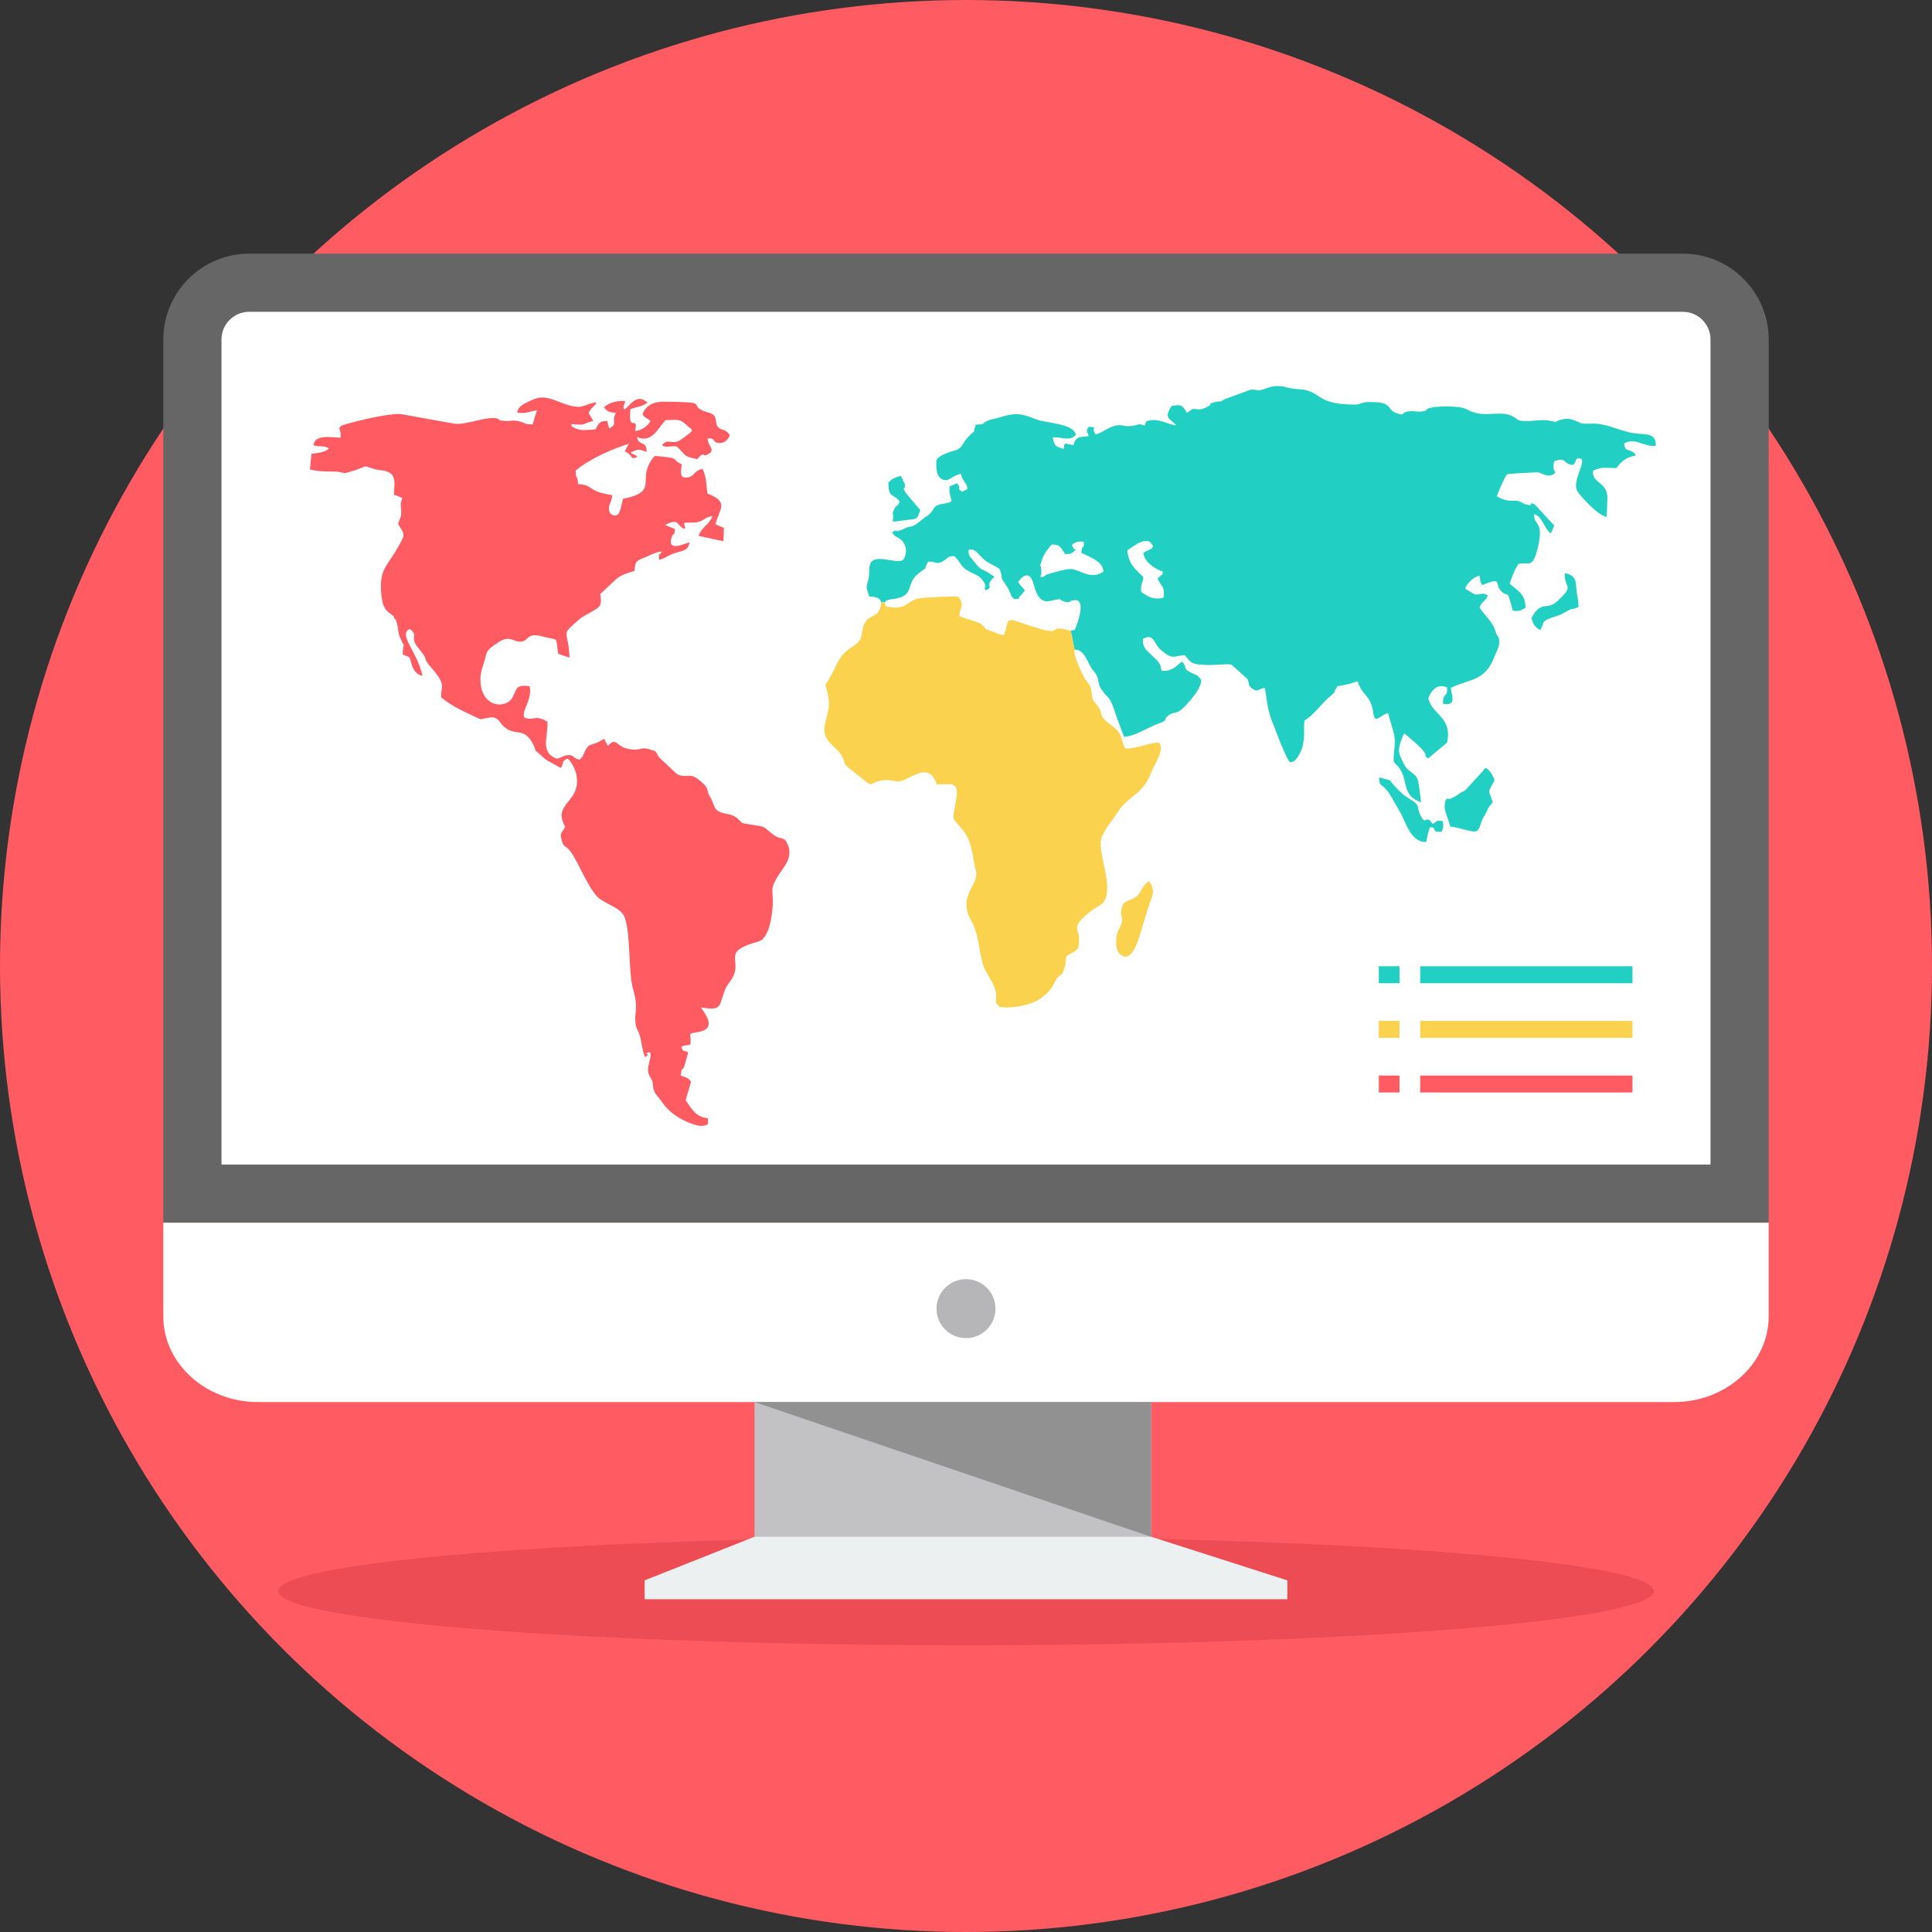
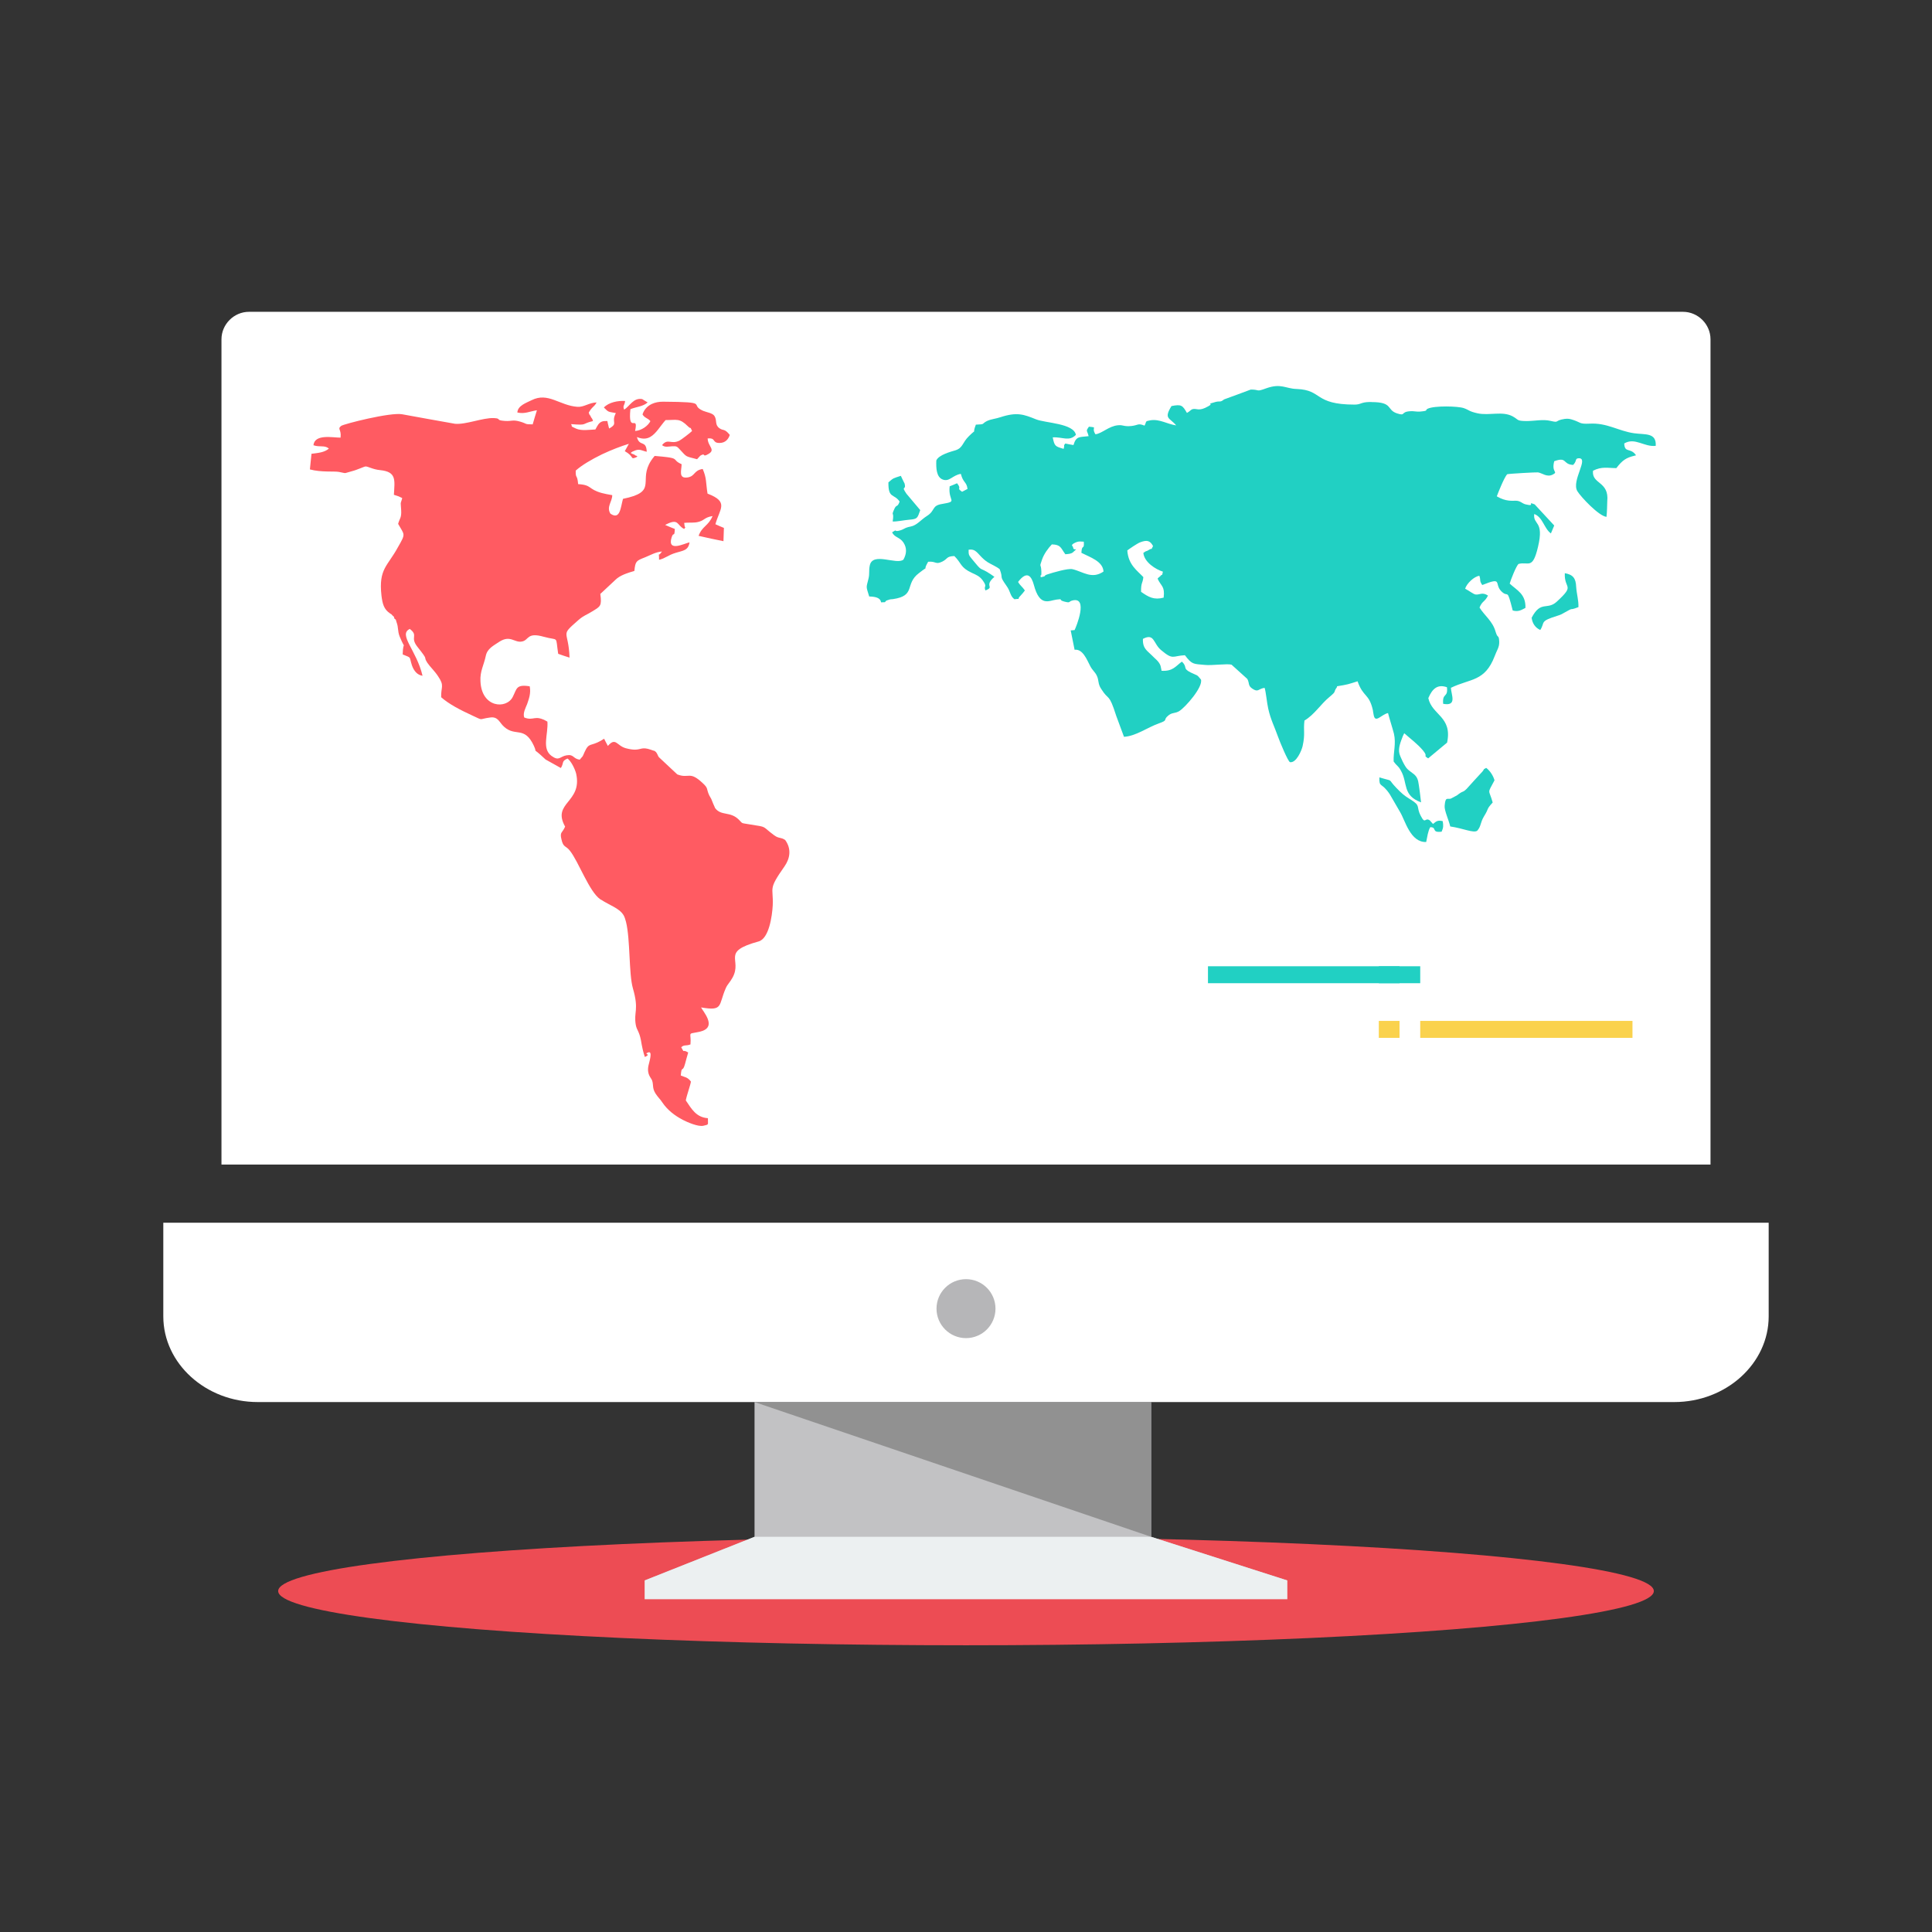
<svg xmlns="http://www.w3.org/2000/svg" height="800px" width="800px" version="1.1" id="Layer_1" viewBox="0 0 512 512" xml:space="preserve">
  <rect x="0" y="0" width="512" height="512" fill="#333333" stroke="none" />
-   <circle style="fill:#FF5B62;" cx="256" cy="256" r="256" />
  <ellipse style="fill:#ED4C54;" cx="256" cy="421.646" rx="182.284" ry="14.369" />
-   <path style="fill:#666666;" d="M65.982,67.223h380.037c12.486,0,22.7,10.217,22.7,22.702V324.03H43.279V89.924  c0-12.486,10.214-22.702,22.7-22.702H65.982z" />
  <g>
    <path style="fill:#FFFFFF;" d="M58.695,308.615h394.607V89.921c0-3.979-3.308-7.287-7.287-7.287H65.979   c-3.976,0-7.287,3.308-7.287,7.287v218.693h0.003V308.615z" />
    <path style="fill:#FFFFFF;" d="M468.718,324.03v24.827c0,12.489-11.261,22.702-25.026,22.702H68.303   c-13.765,0-25.026-10.214-25.026-22.702V324.03h425.438H468.718z" />
  </g>
  <circle style="fill:#B6B6B8;" cx="256" cy="346.803" r="7.814" />
  <path style="fill:#C2C2C4;" d="M305.066,407.272l36.096,11.564H170.836l29.123-11.564v-35.712h105.104v35.712H305.066z" />
  <path style="fill:#ECF0F1;" d="M199.959,407.272h105.104l36.096,11.564v4.981h-85.161h-85.164v-4.981l29.123-11.564H199.959z" />
  <path style="fill:#919191;" d="M199.959,371.559h105.104v35.712L199.959,371.559z" />
-   <path style="fill:#21D0C3;" d="M376.375,256.071h56.25v4.493h-56.25V256.071z" />
+   <path style="fill:#21D0C3;" d="M376.375,256.071v4.493h-56.25V256.071z" />
  <path style="fill:#FAD24D;" d="M376.375,270.55h56.25v4.493h-56.25V270.55z" />
-   <path style="fill:#FF5B62;" d="M376.375,285.028h56.25v4.493h-56.25V285.028z" />
  <path style="fill:#21D0C3;" d="M370.888,256.071H365.4v4.493h5.487V256.071z" />
  <path style="fill:#FAD24D;" d="M370.888,270.55H365.4v4.493h5.487V270.55z" />
-   <path style="fill:#FF5B62;" d="M370.888,285.028H365.4v4.493h5.487V285.028z" />
  <path style="fill:#21D0C3;" d="M363.459,106.554c5.86,0,3.853,2.072,6.825,3.016c2.368,0.756,0.764-0.469,3.533-0.596  c0.844-0.063,1.69,0.187,2.531,0.095c2.41-0.221,1.165-0.346,2.007-0.756c1.768-0.847,8.031-0.69,9.558-0.158  c1.524,0.535,1.283,0.85,3.693,1.385c3.093,0.656,6.505-0.661,9.236,0.784c1.729,0.944,0.968,1.228,3.696,1.26  c2.248,0,4.375-0.535,6.423-0.032c2.408,0.564,0.842-0.095,3.691-0.535c0.923-0.124,1.445,0,2.29,0.283  c2.009,0.661,1.566,1.099,4.257,0.976c4.737-0.28,7.628,1.946,11.885,2.544c2.932,0.406,5.904-0.221,5.703,3.331  c-3.051,0.377-5.498-2.326-8.352-0.63c0.121,2.67,1.647,0.973,3.132,3.142c-0.118,0.034-0.278,0.063-0.362,0.095  c-2.248,0.535-3.253,1.194-4.858,3.298c-2.209,0-3.855-0.501-6.185,0.693c-0.401,3.646,4.336,2.702,3.775,8.139  c-0.039,1.005-0.039,2.673-0.202,4.084c-2.007-0.187-6.786-5.28-7.709-6.789c-1.69-2.768,3.213-8.892,0.322-8.737  c-1.044,0.066-0.362,0.661-1.445,1.763c-2.851-0.129-1.527-2.264-5.02-0.976c-0.802,3.082,1.165,2.702-0.362,3.52  c-1.566,0.815-2.77-0.377-3.937-0.567c-0.242-0.063-7.83,0.343-8.189,0.501c-0.844,1.007-2.368,4.873-2.731,5.847  c2.489,1.477,4.215,1.131,5.099,1.162c1.207,0.032,1.608,0.759,2.571,0.973c2.851,0.693,0.081-0.913,2.368,0  c1.726,1.888,3.452,3.741,5.181,5.597c-0.322,0.722-0.603,1.411-0.884,2.104c-1.846-1.379-2.127-4.305-4.414-5.152  c-0.362,3.016,2.691,1.632,1.002,8.703c-1.445,6.161-2.529,3.835-5.138,4.525c-0.603,0.377-2.206,4.525-2.366,5.217  c1.925,1.792,4.294,2.736,4.173,6.439c-1.125,0.567-1.846,1.099-3.37,0.69c-1.608-6.348-1.086-3.174-3.011-5.089  c-2.006-2.012,0.522-3.897-5.06-1.666c-0.844-1.225-0.322-1.099-0.766-2.45c-1.403,0.187-3.332,2.009-3.775,3.423  c1.207,0.63,2.167,1.445,2.77,1.54c1.165,0.124,1.726-0.722,3.295,0.28c-0.884,1.76-1.527,1.382-2.248,3.174  c1.283,2.104,3.494,3.615,4.255,6.41c0.039,0.095,0.081,0.218,0.121,0.346c0.443,1.445,0.766,0.346,0.842,2.355  c0.042,1.477-0.682,2.296-1.204,3.772c-2.61,6.818-6.423,5.879-11.601,8.391c0.081,1.886,1.726,4.931-2.049,4.242  c-0.28-3.045,1.327-1.477,1.005-4.396c-2.45-0.85-3.855,0.312-4.939,2.888c0.963,4.525,6.423,4.87,4.978,11.785  c-1.69,1.411-3.373,2.797-5.02,4.181c-1.527-0.976,0.121-0.255-1.324-2.046c-1.527-1.823-3.333-3.111-5.018-4.619  c-0.124,0.252-0.244,0.501-0.364,0.756c-0.561,1.474-1.283,3.14-0.92,4.619c0.16,0.753,1.445,3.517,2.127,4.116  c1.207,1.162,2.447,1.414,2.851,3.237c0.16,0.627,0.764,5.309,0.764,5.592c-4.978-1.823-3.494-5.123-5.301-8.328  c-0.764-1.445-0.963-1.102-1.967-2.515c-0.081-2.576,0.682-4.682,0.081-7.35c-0.401-1.574-1.165-3.868-1.566-5.469  c-1.807,0.377-3.412,2.89-3.817,0.441c-0.079-0.441-0.16-0.85-0.2-1.225c-1.044-4.525-2.529-3.3-4.055-7.638  c-2.45,0.784-2.529,0.85-5.421,1.319l-0.039,0.053l0.008,0.16c-1.154,1.6,0.058,0.92-1.962,2.592  c-2.41,1.98-3.976,4.685-6.665,6.285c-0.322,2.799,0.242,3.425-0.48,6.757c-0.28,1.223-1.687,4.522-3.333,4.273  c-0.522-0.095-2.731-5.437-3.253-6.914c-0.884-2.513-1.888-4.367-2.529-7.261c-0.362-1.54-0.606-4.493-0.968-5.529  c-1.726,0.25-1.645,1.322-3.292,0.189c-1.165-0.815-0.64-1.319-1.285-2.547c-1.366-1.257-2.77-2.513-4.173-3.77  c-1.086-0.343-5.265,0.252-7.029,0.06c-3.171-0.28-3.452-0.095-5.341-2.573c-3.332,0.158-3.051,1.379-6.301-1.353  c-2.13-1.758-1.729-4.588-4.821-2.982c-0.118,2.576,1.165,3.142,2.329,4.339c0.842,0.91,1.888,1.54,2.329,2.765  c0.039,0.032,0.242,1.196,0.28,1.35c3.011,0.189,3.735-1.225,5.38-2.421c1.608,1.477,0.039,1.732,2.368,2.89  c1.846,0.913,1.487,0.377,2.691,1.851c0.603,1.983-4.134,7.355-5.703,8.331c-1.204,0.753-1.849,0.314-2.93,1.194  c-1.605,1.322,0.202,1.133-2.61,2.138c-3.008,1.07-5.983,3.331-9.154,3.52c-0.685-1.823-1.364-3.678-2.049-5.532  c-2.006-6.314-1.928-3.866-3.974-7.134c-0.965-1.414-0.564-2.326-1.207-3.583c-0.443-0.941-1.125-1.35-1.726-2.513  c-0.923-1.792-2.006-4.588-4.134-4.305l-1.033-5.133c0.267-0.005,0.603-0.032,1.033-0.084c0.441-0.878,3.693-8.863-0.525-7.856  c-1.246,0.312-0.401,0.753-2.167,0.312c-1.846-0.469-0.079-0.815-2.127-0.533c-2.009,0.28-4.417,2.012-5.985-3.926  c-0.601-2.141-1.687-3.992-4.173-0.759c0.643,1.102,1.083,1.196,1.805,2.264c-0.2,0.312-0.881,1.102-1.123,1.35  c-1.364,1.319,0.564,0.69-1.647,0.973c-1.204-0.878-0.963-2.012-2.127-3.58c-2.049-2.924-0.724-1.571-1.771-4.367  c-0.821-0.706-2.18-1.233-3.292-1.925v-0.021l-0.06-0.042c-0.28-0.187-0.561-0.375-0.802-0.598c-1.768-1.537-2.13-2.919-4.095-2.576  c-0.042,1.445,0.16,1.508,0.884,2.452c2.731,3.331,1.888,2.201,4.013,3.423l0.081,0.045v0.013c0.498,0.28,1.078,0.677,1.867,1.238  c-2.72,2.339-0.218,2.599-1.867,3.378v0.003l-0.018,0.008l-0.06,0.032c-0.163,0.06-0.32,0.126-0.441,0.187  c-0.564-1.382,0.682-0.722-0.766-2.734c-0.802-1.036-1.563-1.35-2.807-1.92c-3.135-1.445-2.731-2.573-4.659-4.461  c-2.169,0.066-1.687,0.724-3.213,1.479c-1.846,0.878-1.563-0.155-3.733,0.032c-1.768,3.048,0.764,0.504-2.45,3.019  c-3.855,2.919-0.682,5.97-6.865,6.883c-0.443,0.06-0.606,0-1.041,0.155c-1.128,0.393-0.53,0.087-1.104,0.659l-1.023,0.039l0,0  c-0.166-1.285-1.605-1.5-3.137-1.55c-0.842-2.797-0.842-2.104-0.2-4.68c0.362-1.445,0.039-2.141,0.362-3.586  c0.802-3.612,7.103-0.029,8.913-1.508c0.842-1.54,0.965-3.045,0-4.525c-1.007-1.477-2.329-1.287-3.011-2.702  c1.524-1.005,0.398-0.126,1.726-0.409c1.563-0.343,1.361-0.784,3.208-1.131c1.647-0.314,2.694-1.795,4.299-2.797  c2.288-1.445,1.202-2.736,3.974-3.174c4.459-0.756,1.566-0.63,2.051-4.685c0.677-0.25,1.319-0.535,1.964-0.815  c1.406,1.792-0.362,1.07,1.324,2.261c0.443-0.25,0.965-0.501,1.445-0.751c-0.242-1.951-1.165-1.574-1.768-3.992  c-2.209,0.343-3.011,2.167-4.777,1.508c-1.726-0.63-1.804-3.048-1.726-5.06c0.64-1.508,3.853-2.324,5.096-2.702  c2.009-0.661,1.726-1.98,3.575-3.775c2.41-2.358,0.64,0.032,1.807-3.014c2.649-0.097,1.406-0.192,2.969-0.976l0.06-0.024  l0.018-0.008l0.142-0.055c0.923-0.409,2.127-0.504,3.331-0.913c4.414-1.445,6.222-0.722,9.433,0.567  c2.492,1.005,9.998,1.036,10.562,4.116c-1.807,1.851-3.533,0.501-6.143,0.664c0.483,2.387,0.685,2.387,2.89,3.045  c0.362-1.133-0.16-0.69,0.441-1.414c0.724,0.158,1.445,0.28,2.167,0.406c0.724-2.418,1.566-2.072,4.018-2.355  c-0.401-1.666-0.844-1.194,0.079-2.513c2.531,0.25,0.485,0.032,1.726,2.012c1.768-0.221,3.494-2.138,5.943-2.389  c1.527-0.155,1.445,0.409,3.612,0.192c1.768-0.192,1.687-0.818,3.454-0.095c0.64-1.165,0-1.133,1.563-1.414  c2.41-0.409,4.498,1.036,6.828,1.35c-1.726-2.075-3.37-1.668-1.246-5.123c2.691-0.535,2.932-0.158,4.095,1.82  c0.802-0.438,1.044-0.878,1.485-1.005c1.207-0.283,1.608,0.722,4.215-0.784c1.647-0.913-1.044-0.317,1.928-1.133  c1.165-0.283,1.165,0.189,2.206-0.659c2.371-0.85,4.701-1.729,7.069-2.61c2.529-0.032,1.246,0.722,4.137-0.346  c3.934-1.385,5.057,0.095,8.029,0.189c6.953,0.264,4.488,4.139,15.363,4.139c1.729,0,1.608-0.661,4.055-0.69  c0.121,0,0.242,0,0.404,0L363.459,106.554z M405.899,163.715c0.2,1.508,0.963,2.639,2.29,3.237c1.364-2.135-0.322-2.261,4.656-3.804  c0.322-0.095,0.643-0.221,0.923-0.343c4.257-2.387,1.324-0.661,4.538-1.917c0.042-1.946-0.443-3.237-0.603-5.341  c-0.081-2.358-0.884-3.271-3.011-3.646c-0.202,4.369,2.851,2.956-2.088,7.509c-2.571,2.421-4.257-0.406-6.704,4.307L405.899,163.715  L405.899,163.715z M377.954,223.139c0.28-1.319,0.483-2.953,1.083-3.929c1.888,0,0.163,1.54,3.014,1.194  c0.483-1.097,0.483-1.632,0.28-2.797c-1.285-0.283-1.645-0.032-2.571,0.756c-0.28-0.314-0.559-0.627-0.842-0.944  c-1.324-0.941-1.165,1.228-2.408-1.225c-1.324-2.544,0.16-2.578-2.731-4.336c-1.768-1.07-2.371-1.666-3.814-3.145  c-2.489-2.61-0.283-1.445-4.417-2.702c-0.081,2.859,0.561,1.165,2.77,4.493c0.923,1.574,1.807,3.145,2.731,4.714  c1.327,2.169,2.694,8.076,6.909,7.922h-0.003V223.139z M384.335,219.018c3.575,0.535,6.14,1.825,7.148,1.133  c1.086-1.228,0.724-2.041,1.807-3.835c1.445-2.324,0.441-1.6,2.288-3.646c-1.044-3.738-1.527-2.072,0.48-5.876  c-0.32-1.191-1.204-2.573-2.209-3.295c-1.165,0.722-0.16-0.097-0.963,0.939c-1.408,1.54-2.853,3.082-4.218,4.622  c-1.207,1.165-0.724,0.28-2.571,1.729c-0.522,0.283-1.044,0.567-1.605,0.85c-0.884,0.312-1.448-0.69-1.647,1.917  c-0.121,1.194,1.123,3.863,1.485,5.463L384.335,219.018z M298.745,145.87c0.28,3.838,2.61,5.312,4.257,7.071  c-0.202,1.823-0.646,1.35-0.606,3.895c1.97,1.385,3.412,2.233,5.985,1.54c0.362-3.079-0.646-2.922-1.605-5.025  c0.16-0.252,0.601-0.567,0.682-0.63c0.722-0.941,0.362,0.377,0.722-1.228c-1.886-0.596-4.939-2.481-5.178-4.962  c0.92-0.722,0.64-0.283,1.322-0.722c1.485-0.944,0.362,0.501,1.246-1.099c-0.761-1.445-1.608-1.7-3.452-0.976  C301.315,144.051,299.186,145.527,298.745,145.87z M282.322,146.878c-1.244-1.695-1.165-2.544-3.573-2.607  c-0.963,1.007-2.088,2.513-2.61,4.052c-0.802,2.326-0.242,0.724-0.16,3.237c-0.042,0.095,0,0.223,0,0.314  c-0.042,1.508-0.404-0.283-0.163,1.102c1.888-0.377,0.443-0.346,1.849-0.786c1.324-0.438,5.38-1.634,6.544-1.35  c2.77,0.627,5.102,2.768,8.234,0.627c-0.16-2.731-3.536-3.77-5.863-4.965c0.124-2.513,0.802-0.533,0.64-2.951  c-0.802-0.032-1.283-0.158-2.046,0.155c-1.805,0.784-0.805,1.007-0.805,1.287c0.081,1.35,1.807-0.28-0.037,1.385  c-0.522,0.441-1.366,0.441-2.009,0.501H282.322z M235.441,127.827c-0.076,4.401,1.487,2.922,2.972,5.091  c-0.68,1.854-0.802,0.409-1.563,2.324c-0.682,1.605,0.16,0.16-0.283,2.956c1.165,0.06,2.89-0.343,4.419-0.472  c2.167-0.187,2.127-0.377,2.89-2.544c-1.204-1.445-2.41-2.89-3.654-4.336c-1.569-2.324,0-0.727-0.483-2.673  c-0.359-0.69-0.682-1.379-1.002-2.072c-2.085,0.695-1.886,0.504-3.295,1.729L235.441,127.827z" />
-   <path style="fill:#FAD24D;" d="M284.775,172.208c-0.443,1.411,1.967,6.19,2.568,7.35c0.603,1.165,1.566,1.668,1.849,3.333  c0.401,2.293-0.081,2.009,1.204,3.549c2.691,3.174-0.121,2.61,4.055,5.721c3.132,2.326,2.329,3.016,3.654,6.127  c2.049,0.564,8.15-2.106,9.194-1.322c1.246,2.169-1.442,5.626-2.127,7.512c-2.248,6.319-6.182,6.225-9.196,11.061  c-1.645,2.61-2.408,2.956-3.932,6.096c-1.729,3.551,3.491,13.385,0.362,17.503c-0.682,0.944-2.893,1.511-5.66,4.369  c-2.932,3.111,0.081,2.576-1.044,7.762c-0.884,1.196-1.967,1.26-3.053,2.106c-0.401,1.225-0.079,2.201-0.761,3.709  c-0.724,1.825-0.842,0.847-1.886,2.326c-0.764,1.16-0.685,1.632-1.566,2.702c-0.76,0.973-1.165,1.257-1.886,1.886  c-3.494,3.142-11.004,3.237-11.643,2.797c-1.768-1.479-0.561-1.854-1.005-3.929c-0.427-1.823-1.416-3.349-2.246-4.756v-0.047  l-0.063-0.108c-0.401-0.688-0.764-1.35-0.965-1.98c-1.445-4.464-0.92-7.854-3.449-12.378c-3.174-5.85,1.766-8.895,1.563-12.194  c-0.081-0.878-0.398-1.411-0.483-2.106c-0.601-3.646-0.96-6.914-3.452-9.776c-2.731-3.108-2.368-2.009-1.485-7.127  c1.123-5.876-1.445-4.369-5.057-4.525c-1.771-5.344-5.223-2.739-8.674-1.165c-2.169,0.973-2.972-0.28-5.424,0.063  c-5.461,0.722-1.162,3.016-8.472-2.642c-3.051-2.358-1.002-1.165-2.81-4.116c-0.601-1.068-2.45-2.481-3.295-3.551  c-2.77-3.394,0.522-6.818,0.042-10.715c-0.844-7.229-2.049-0.944,2.088-9.679c2.167-4.651,5.461-4.682,6.303-6.76  c0.722-1.851,0.239-3.174,1.605-4.868c1.204-1.382,2.93-1.102,3.615-3.269c0.229-0.632,0.296-1.133,0.244-1.532l0,0l1.023-0.039  l-0.066,0.063c0.525,1.196-0.197,1.005,1.888,1.287c3.814,0.501,4.297-1.792,7.069-2.358c1.364-0.283,9.918-0.63,10.518-0.472  c1.846,2.014,0.322,3.428,0.322,5.123c2.009,1.036,4.858,1.287,6.022,2.358c1.324,1.225,0.682,1.036,1.324,1.254l0.081,0.024v0.011  c0.239,0.071,0.59,0.194,1.186,0.417c1.605,0.535,1.527,0.847,3.25,0.973c1.566-5.123-0.039-4.588,7.509-2.233  c7.872,2.515,4.336,0.221,7.67,0.567c1.337,0.129,1.298,0.485,2.46,0.462l1.033,5.133h-0.001V172.208z M304.528,233.55  c-1.766,0.878-2.009,2.89-3.332,4.021c-1.445,1.29-3.373,0.693-3.937,3.079c-0.722,2.985,1.207,2.072-0.923,5.97  c-0.761,1.445-0.802,5.06,0.362,6.127c3.494,3.298,5.383-5.028,6.185-7.635c0.603-1.854,1.165-3.96,1.804-5.687  C305.331,237.571,306.254,235.934,304.528,233.55z" />
  <path style="fill:#FF5B62;" d="M165.178,242.432c-1.083-1.758-3.733-2.573-5.863-3.989c-0.121-0.032-0.2-0.063-0.239-0.126  c-2.932-2.012-5.703-9.9-8.034-12.853c-1.083-1.416-1.766-0.786-2.248-3.016c-0.522-2.041,0.28-1.697,0.965-3.394  c-3.575-6.41,4.619-6.314,2.932-14.015c-0.362-1.414-1.406-3.391-2.29-4.021c-1.687,0.722-0.884,1.131-1.768,2.515  c-1.366-0.759-2.731-1.511-4.055-2.264c-4.137-3.895-1.925-1.068-3.09-3.612c-2.489-5.344-4.861-2.358-7.83-4.997  c-1.327-1.099-1.566-2.83-3.775-2.515c-3.331,0.441-1.485,0.941-4.939-0.63c-2.932-1.35-5.985-2.922-8.031-4.743  c-0.081-2.83,0.965-2.956-0.842-5.595c-0.884-1.35-2.088-2.452-2.812-3.52c-1.283-2.041,0.603-0.189-2.61-4.21  c-2.127-2.673,0.362-2.922-2.049-4.774c-3.169,1.474,1.807,5.653,3.375,12.412c-1.364-0.189-2.288-1.26-2.812-2.768  c-0.802-2.484,0.039-1.851-2.45-2.89c0.121-4.276,0.965-0.501-0.802-4.745c-0.603-1.571-0.242-2.264-0.844-3.866  c-0.483-1.382,0.242-0.129-0.561-0.913c-0.32-0.944,0.244-0.063-0.48-0.784c-0.722-0.786-0.039-0.095-0.682-0.567  c-1.608-1.099-1.967-2.484-2.248-4.682c-0.805-7.163,1.608-7.762,4.375-12.884c2.13-3.68,1.726-3.142,0.039-6.159  c0.404-1.511,0.923-1.54,0.805-3.615c-0.121-2.421-0.28-1.319,0.28-3.174c-0.081-0.095-0.202-0.158-0.28-0.187  c-0.079,0-0.2-0.095-0.28-0.126c-0.081-0.032-0.242-0.095-0.322-0.158c-0.441-0.129-0.842-0.283-1.327-0.441  c0.2-3.835,0.802-6.098-3.654-6.536c-1.967-0.189-3.213-1.005-3.853-0.973c-0.364,0-2.212,0.913-3.615,1.257  c-2.492,0.661-1.165,0.596-3.454,0.189c-1.231-0.234-4.693,0.152-7.683-0.664l0.42-4.139c1.7-0.223,3.425-0.328,4.614-1.387  c-1.165-0.973-2.368-0.283-4.095-0.878c0.32-3.051,5.099-2.014,7.184-2.014c0.28-2.296-0.963-2.23,0.163-3.111  c0.643-0.501,13.128-3.678,16.184-3.079c4.659,0.85,9.314,1.7,13.97,2.515c2.853,0.28,7.389-1.634,10.322-1.511  c2.209,0.129,0.2,0.567,2.93,0.759c1.886,0.126,1.967-0.409,4.055,0.189c1.928,0.567,1.005,0.722,3.292,0.722  c0.362-1.225,0.722-2.481,1.125-3.741c-2.009,0.317-3.213,1.039-5.183,0.598c0.081-1.854,2.489-2.61,3.775-3.266  c4.377-2.201,7.389,1.411,12.128,1.758c1.766,0.126,3.051-1.102,5.096-1.165c-0.682,1.29-1.125,1.007-2.088,2.702  c0.884,2.326-0.359-0.756,0.685,1.319c0.16,0.252,0.28,0.252,0.443,0.913c-3.295,0.784-1.246,1.165-5.823,0.815  c0.564,0.786-0.48,0.349,1.285,1.165c1.485,0.69,3.615,0.312,5.181,0.25c0.522-0.944,0.842-1.76,1.766-2.106  c0.362-0.126,0.802-0.158,1.403-0.126c0.081,0.469,0.202,0.941,0.322,1.414c0,0.032,0.081,0.346,0.042,0.28  c0.039-0.063,0.079,0.192,0.121,0.285c2.529-1.445,0.401-1.479,1.766-4.087c-2.13-0.409-1.846-0.16-3.174-1.479  c1.287-1.385,3.775-1.854,5.624-1.729c-0.121,1.257-0.724,1.228-0.244,2.296c1.445-0.878,2.452-3.237,4.779-2.797  c0.443,0.312,0.965,0.596,1.445,0.878c-1.207,1.102-3.011,1.165-4.577,1.794c-0.682,6.818,2.209,1.099,1.246,5.781  c1.726-0.124,3.412-1.35,4.055-2.607c-0.64-0.818-1.563-0.818-2.088-1.792c0.406-1.257,1.27-2.209,2.489-2.776  c0.826-0.385,1.815-0.588,2.932-0.588c12.766,0.095,6.702,0.659,10.639,2.421c0.881,0.375,2.447,0.567,2.972,1.319  c0.802,1.196,0.039,2.324,1.319,3.269c1.125,0.815,1.287-0.032,2.773,1.791c-0.32,1.036-1.086,2.106-2.649,2.135  c-2.169,0.034-0.884-1.414-3.213-1.194c0.042,2.138,2.212,2.956,0.202,4.116c-1.766,1.039-0.643-0.375-1.967,0.346  c-0.039,0.034-0.163,0.095-0.202,0.129c-0.079,0.06-0.158,0.155-0.2,0.218c-0.242,0.255-0.443,0.475-0.64,0.695  c-3.213-0.85-2.61-0.472-4.538-2.547c-0.722-0.784-0.842-0.976-2.13-0.878c-0.802,0.029-1.844,0.372-2.61-0.314  c1.569-1.917,2.329-0.063,4.619-1.196c0.401-0.189,2.932-2.104,3.333-2.547c-0.685-1.506-0.084-0.255-1.083-1.225  c-2.251-2.233-2.893-1.666-5.941-1.666c-1.429,1.608-2.5,3.594-4.055,4.464v0.003c-0.939,0.525-2.056,0.646-3.536,0.029  c0.682,2.702,2.447,0.627,2.61,3.895c-1.165-0.221-1.768-0.786-2.972-0.375c-2.571,0.941-0.28,0.847-0.081,1.35  c0,0.032,1.207,0.155,0,0.596c-1.327,0.469-0.2-0.252-2.77-1.729c0.362-0.63,0.722-1.287,1.083-1.946  c-2.085,0.63-4.695,1.634-7.145,2.797c-2.773,1.35-5.38,2.89-6.945,4.307c-0.042,2.358,0.401,0.784,0.643,3.58  c3.733,0.223,2.531,1.319,6.264,2.358c0.724,0.187,1.647,0.377,2.773,0.567c0,1.76-1.605,3.082-0.483,4.902  c2.61,1.789,2.691-1.7,3.333-3.929c8.837-1.802,4.577-4.344,6.862-9.091l0,0c0.343-0.711,0.831-1.466,1.529-2.282  c0.682,0.032,3.449,0.317,4.055,0.443c2.007,0.343,0.926,0.815,3.093,1.758c-0.042,1.697-0.926,3.897,1.645,3.491  c1.967-0.343,1.527-1.854,3.937-2.235c1.083,2.484,0.802,3.551,1.283,6.536c5.784,2.201,3.213,3.992,2.088,8.11  c0.724,0.343,1.487,0.661,2.251,0.973c-0.039,1.194-0.081,2.355-0.121,3.52c-0.121,0-6.185-1.29-6.586-1.414  c0.923-2.581,2.61-2.607,3.699-5.249c-2.169,0.375-2.009,1.036-3.575,1.506c-1.403,0.409-2.489,0.129-3.974,0.317  c-0.522,1.695-0.039-1.479,0.121,0.688c0.081,0.818,0.483,0.034-0.081,0.913c-2.007-0.913-1.324-3.051-5.057-1.068  c0.842,0.377,1.684,0.722,2.568,1.068c-0.118,2.418-0.32,0.596-0.842,2.198c-1.287,4.116,3.494,1.571,4.737,1.35  c-0.322,2.169-1.69,2.169-3.615,2.765c-2.127,0.63-2.77,1.479-4.456,1.857c0-2.578-0.401-0.406,0.764-2.201  c-1.687,0.155-2.932,0.91-4.535,1.571l-0.16,0.06l0,0c-2.064,0.821-2.376,0.944-2.61,3.517c-1.766,0.535-3.814,1.133-5.057,2.389  c-1.246,1.162-2.492,2.324-3.696,3.457c-0.121,0.095-0.2,0.187-0.28,0.25c0.441,3.237,0,3.3-2.009,4.559  c-1.69,1.068-2.248,1.036-3.814,2.387c-5.018,4.401-2.61,2.358-2.329,9.934c-1.044-0.314-2.049-0.661-3.011-1.007  c-0.764-5.028,0.28-3.362-3.853-4.525c-4.459-1.26-3.855,0.878-5.703,1.257c-2.049,0.438-3.053-1.823-6.025,0.06  c-1.642,1.102-3.211,1.825-3.609,3.77c-0.485,2.358-1.566,4.087-1.408,6.697c0.28,7.069,6.867,7.475,8.553,4.176  c1.123-2.198,0.844-3.391,4.498-2.824c0.362,1.886-0.202,3.269-0.682,4.714c-0.322,0.85-1.207,2.387-0.766,3.551  c2.61,1.036,2.691-0.91,6.143,1.097c0.242,3.365-1.566,7.137,1.083,9.083c2.049,1.479,2.167,0.16,3.976-0.155  c2.007-0.343,1.647,0.881,3.494,1.162c1.044-1.257,0.603-0.472,1.285-2.012c1.207-2.67,1.527-1.414,4.377-3.048  c0.28-0.155,0.522-0.314,0.802-0.504c0.317,0.661,0.682,1.287,1.002,1.917c2.091-2.418,2.331-0.063,4.74,0.601  c1.033,0.275,1.774,0.375,2.342,0.383l0,0c1.753,0.024,1.93-0.807,4.321,0.021c0.283,0.129,0.643,0.223,0.968,0.314  c0.039,0,0.16,0.063,0.16,0.126c0.042,0.032,0.163,0.126,0.202,0.16c0.398,0.438,0.441,0.878,0.764,1.35  c1.647,1.54,3.295,3.082,4.899,4.588c3.169,1.225,3.169-1.07,6.783,2.352c1.524,1.414,0.842,1.385,1.687,3.206  c0.121,0.283,0.359,0.567,0.522,0.915c0.322,0.847,0.685,1.663,1.047,2.481c1.645,2.106,3.892,0.786,6.183,2.953  c1.322,1.259,0.322,0.881,3.253,1.385c4.538,0.722,2.773,0.314,6.225,2.861c1.324,0.941,1.645,0.406,2.888,1.223  c1.726,2.358,1.285,4.902-0.16,6.977c-4.456,6.348-2.93,5.312-3.132,10.34c-0.16,2.89-1.002,8.861-3.775,9.584  c-10.075,2.768-4.215,4.685-6.865,9.553c-0.764,1.385-1.327,1.729-1.809,2.83c-2.004,4.585-0.601,6.125-6.544,5.091  c0.564,0.973,0.202,0.312,0.766,1.191c1.763,2.673,2.046,4.685-1.569,5.343c-3.011,0.567-1.726,0-2.007,3.269  c-1.165,0.472-1.687,0-2.45,0.756c1.044,1.886,0.079,0.317,1.849,1.385c-0.322,1.036-0.564,2.043-0.844,3.048  c-0.68,2.45-0.881,0.189-1.123,3.051c1.044,0.469,1.766,0.372,2.689,1.603c-0.118,0.942-1.083,3.517-1.361,4.994  c1.485,2.169,2.691,4.493,5.86,4.716c-0.042,1.82,0.401,1.632-1.204,2.006c-1.366,0.314-4.257-0.941-5.461-1.569  c-2.088-1.102-4.016-2.547-5.419-4.619c-0.802-1.162-0.483-0.596-1.327-1.697c-1.527-1.917-0.92-2.797-1.364-4.087  c-0.242-0.755-1.487-1.571-0.965-4.024c0.124-0.69,1.246-3.989-0.118-3.423c-1.366,0.535,1.044,0.312-0.844,1.196  c-0.443-1.196-0.802-2.956-1.044-4.433c-0.483-2.484-1.083-2.576-1.366-4.084c-0.601-3.488,0.923-3.866-0.764-9.681  c-1.107-3.848-0.664-12.95-1.83-17.627c-0.176-0.653-0.364-1.295-0.698-1.857L165.178,242.432z" />
</svg>